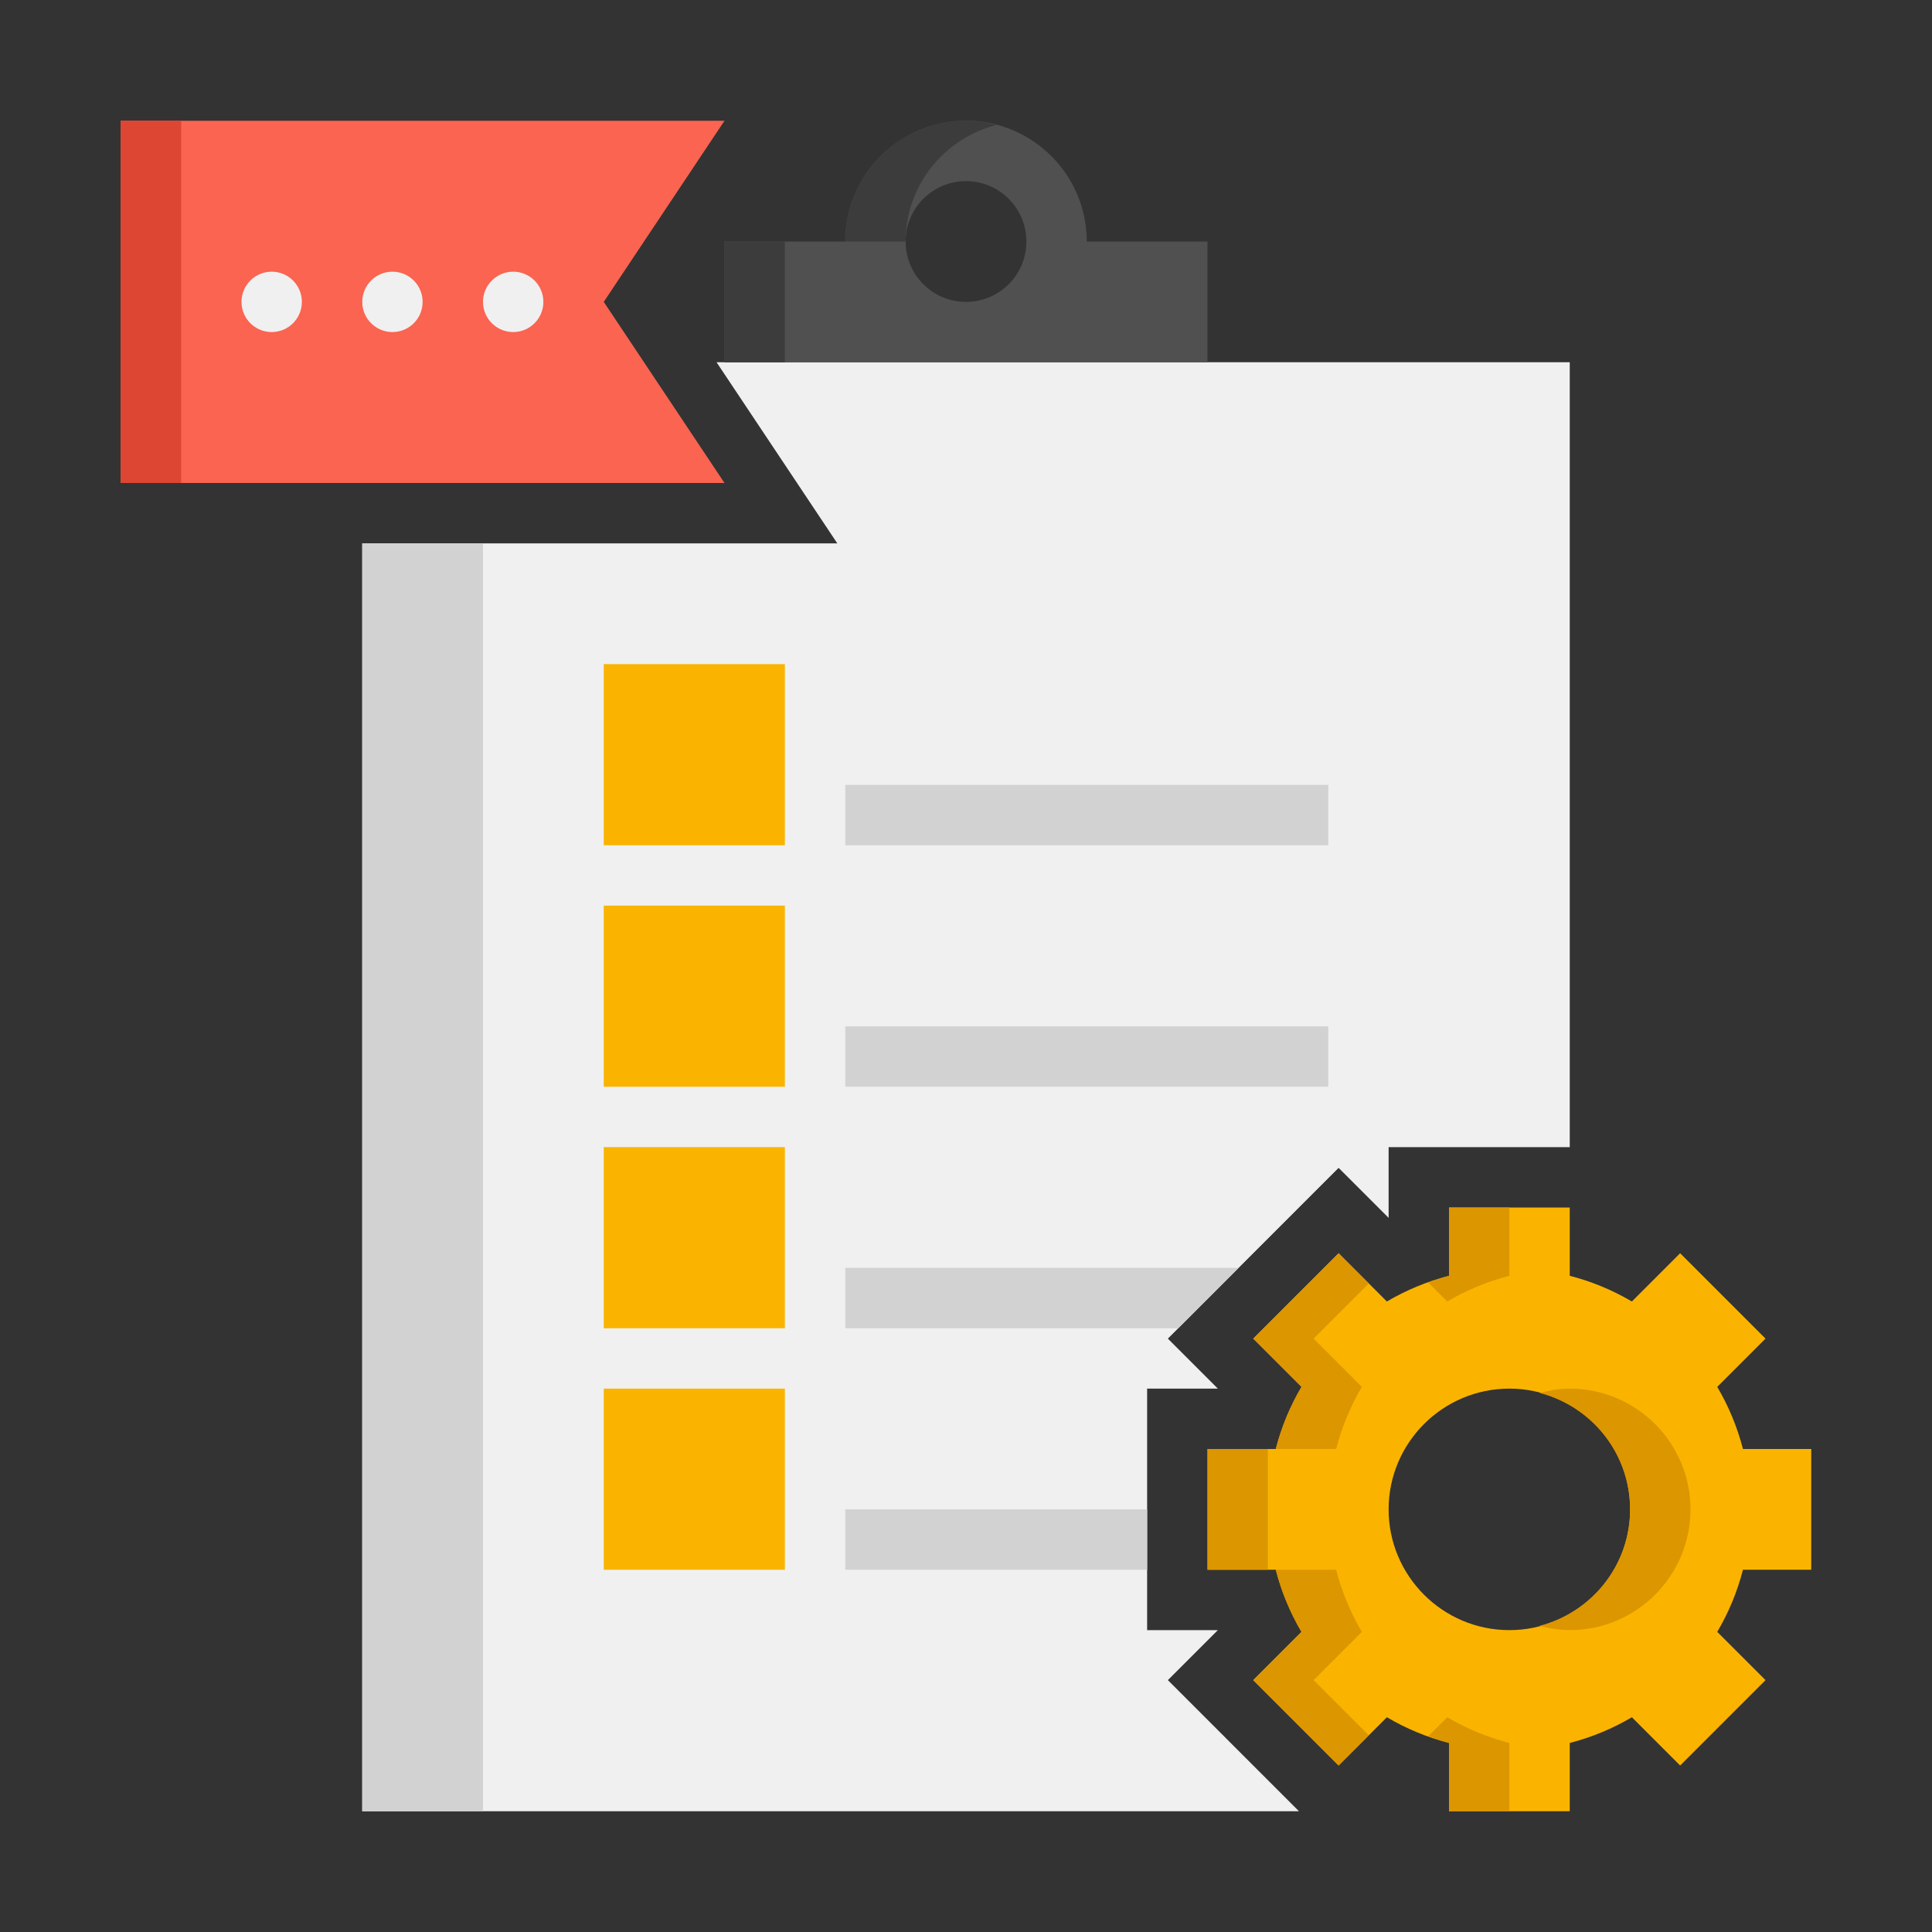
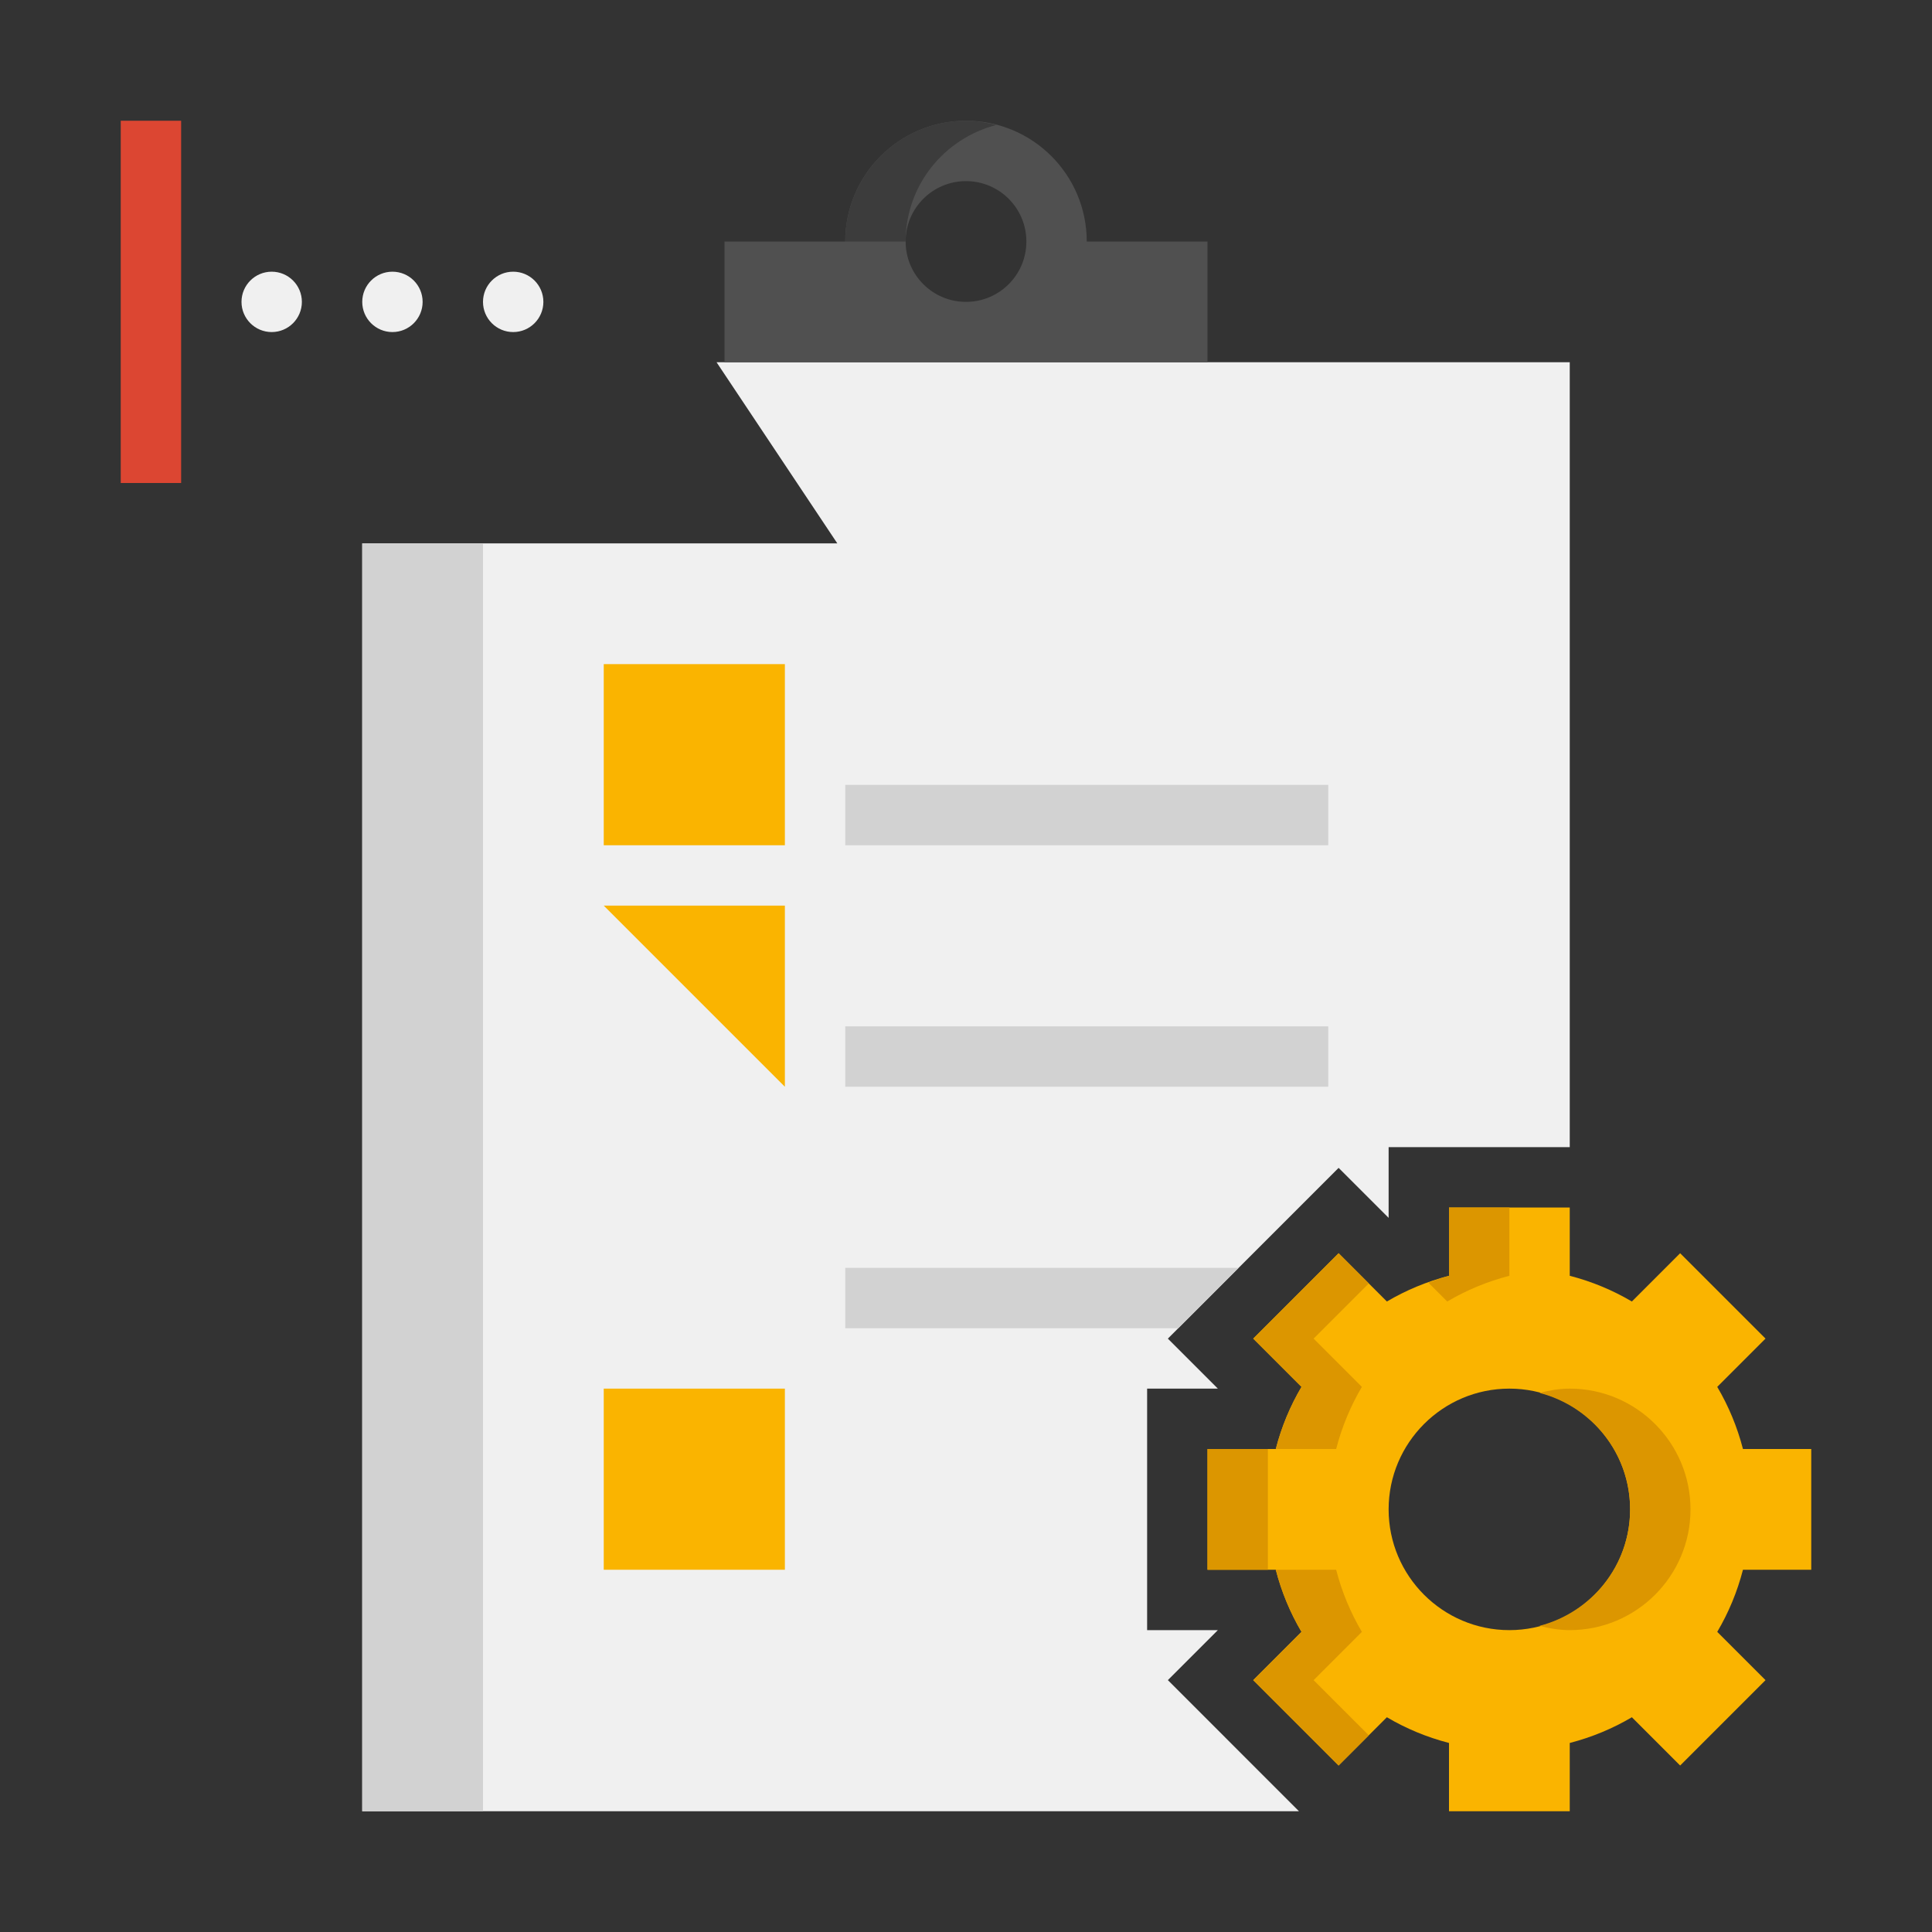
<svg xmlns="http://www.w3.org/2000/svg" height="512" viewBox="0 0 64 64" width="512">
  <rect x="0" y="0" width="64" height="64" fill="#333333" stroke="none" />
  <g id="Icons">
    <g>
      <g>
        <path d="m40.343 54h-2.343v-8h2.343l-1.656-1.656 5.656-5.657 1.657 1.656v-2.343h6v-26h-28.263l4 6h-15.737v42h31.03l-4.343-4.344z" fill="#f0f0f0" />
      </g>
      <g>
        <path d="m36 8c0-2.209-1.791-4-4-4s-4 1.791-4 4h-4v4h16v-4zm-4 2c-1.105 0-2-.895-2-2s.895-2 2-2 2 .895 2 2-.895 2-2 2z" fill="#505050" />
      </g>
      <g>
-         <path d="m24 8h2v4h-2z" fill="#3c3c3c" />
-       </g>
+         </g>
      <g>
        <path d="m33 4.141c-.321-.083-.653-.141-1-.141-2.209 0-4 1.791-4 4h2c0-1.862 1.278-3.413 3-3.859z" fill="#3c3c3c" />
      </g>
      <g>
        <path d="m20 22h6v6h-6z" fill="#fab400" />
      </g>
      <g>
-         <path d="m20 30h6v6h-6z" fill="#fab400" />
+         <path d="m20 30h6v6z" fill="#fab400" />
      </g>
      <g>
-         <path d="m20 38h6v6h-6z" fill="#fab400" />
-       </g>
+         </g>
      <g>
        <path d="m20 46h6v6h-6z" fill="#fab400" />
      </g>
      <g>
        <path d="m12 18h4v42h-4z" fill="#d2d2d2" />
      </g>
      <g>
-         <path d="m4 4h20l-4 6 4 6h-20z" fill="#fa6450" />
-       </g>
+         </g>
      <g>
        <path d="m4 4h2v12h-2z" fill="#dc4632" />
      </g>
      <g>
        <path d="m9 11c-.552 0-1-.448-1-1 0-.552.448-1 1-1 .552 0 1 .448 1 1 0 .552-.448 1-1 1z" fill="#f0f0f0" />
      </g>
      <g>
        <path d="m13 11c-.552 0-1-.448-1-1 0-.552.448-1 1-1 .552 0 1 .448 1 1 0 .552-.448 1-1 1z" fill="#f0f0f0" />
      </g>
      <g>
        <path d="m17 11c-.552 0-1-.448-1-1 0-.552.448-1 1-1 .552 0 1 .448 1 1 0 .552-.448 1-1 1z" fill="#f0f0f0" />
      </g>
      <g>
        <path d="m28 26h16v2h-16z" fill="#d2d2d2" />
      </g>
      <g>
        <path d="m28 34h16v2h-16z" fill="#d2d2d2" />
      </g>
      <g>
        <path d="m28 42v2h11.03l2-2z" fill="#d2d2d2" />
      </g>
      <g>
-         <path d="m28 50h10v2h-10z" fill="#d2d2d2" />
-       </g>
+         </g>
      <g>
        <path d="m60 52v-4h-2.262c-.189-.732-.477-1.422-.852-2.058l1.599-1.599-2.828-2.828-1.599 1.599c-.635-.375-1.326-.663-2.058-.852v-2.262h-4v2.262c-.732.189-1.422.477-2.058.852l-1.599-1.599-2.828 2.828 1.599 1.599c-.375.635-.663 1.326-.852 2.058h-2.262v4h2.262c.189.732.477 1.422.852 2.058l-1.599 1.599 2.828 2.828 1.599-1.599c.635.375 1.326.663 2.058.852v2.262h4v-2.262c.732-.189 1.422-.477 2.058-.852l1.599 1.599 2.828-2.828-1.599-1.599c.375-.635.663-1.326.852-2.058zm-10 2c-2.206 0-4-1.794-4-4s1.794-4 4-4 4 1.794 4 4-1.794 4-4 4z" fill="#fab400" />
      </g>
      <g>
-         <path d="m47.942 56.886-.624.624c.225.08.447.167.682.228v2.262h2v-2.262c-.732-.189-1.422-.477-2.058-.852z" fill="#dc9600" />
-       </g>
+         </g>
      <g>
        <path d="m52 46c-.347 0-.678.058-1 .142 1.721.447 3 2 3 3.858s-1.279 3.411-3 3.858c.322.084.653.142 1 .142 2.206 0 4-1.794 4-4s-1.794-4-4-4z" fill="#dc9600" />
      </g>
      <g>
        <path d="m42.262 48h2c.189-.732.477-1.422.852-2.058l-1.599-1.599 1.828-1.828-1-1-2.828 2.828 1.599 1.599c-.375.636-.663 1.326-.852 2.058z" fill="#dc9600" />
      </g>
      <g>
        <path d="m43.515 55.657 1.599-1.599c-.375-.635-.663-1.326-.852-2.058h-2c.189.732.477 1.422.852 2.058l-1.599 1.599 2.828 2.828 1-1z" fill="#dc9600" />
      </g>
      <g>
        <path d="m40 48h2v4h-2z" fill="#dc9600" />
      </g>
      <g>
        <path d="m47.942 43.114c.635-.375 1.326-.663 2.058-.852v-2.262h-2v2.262c-.234.06-.456.147-.682.228z" fill="#dc9600" />
      </g>
    </g>
  </g>
</svg>